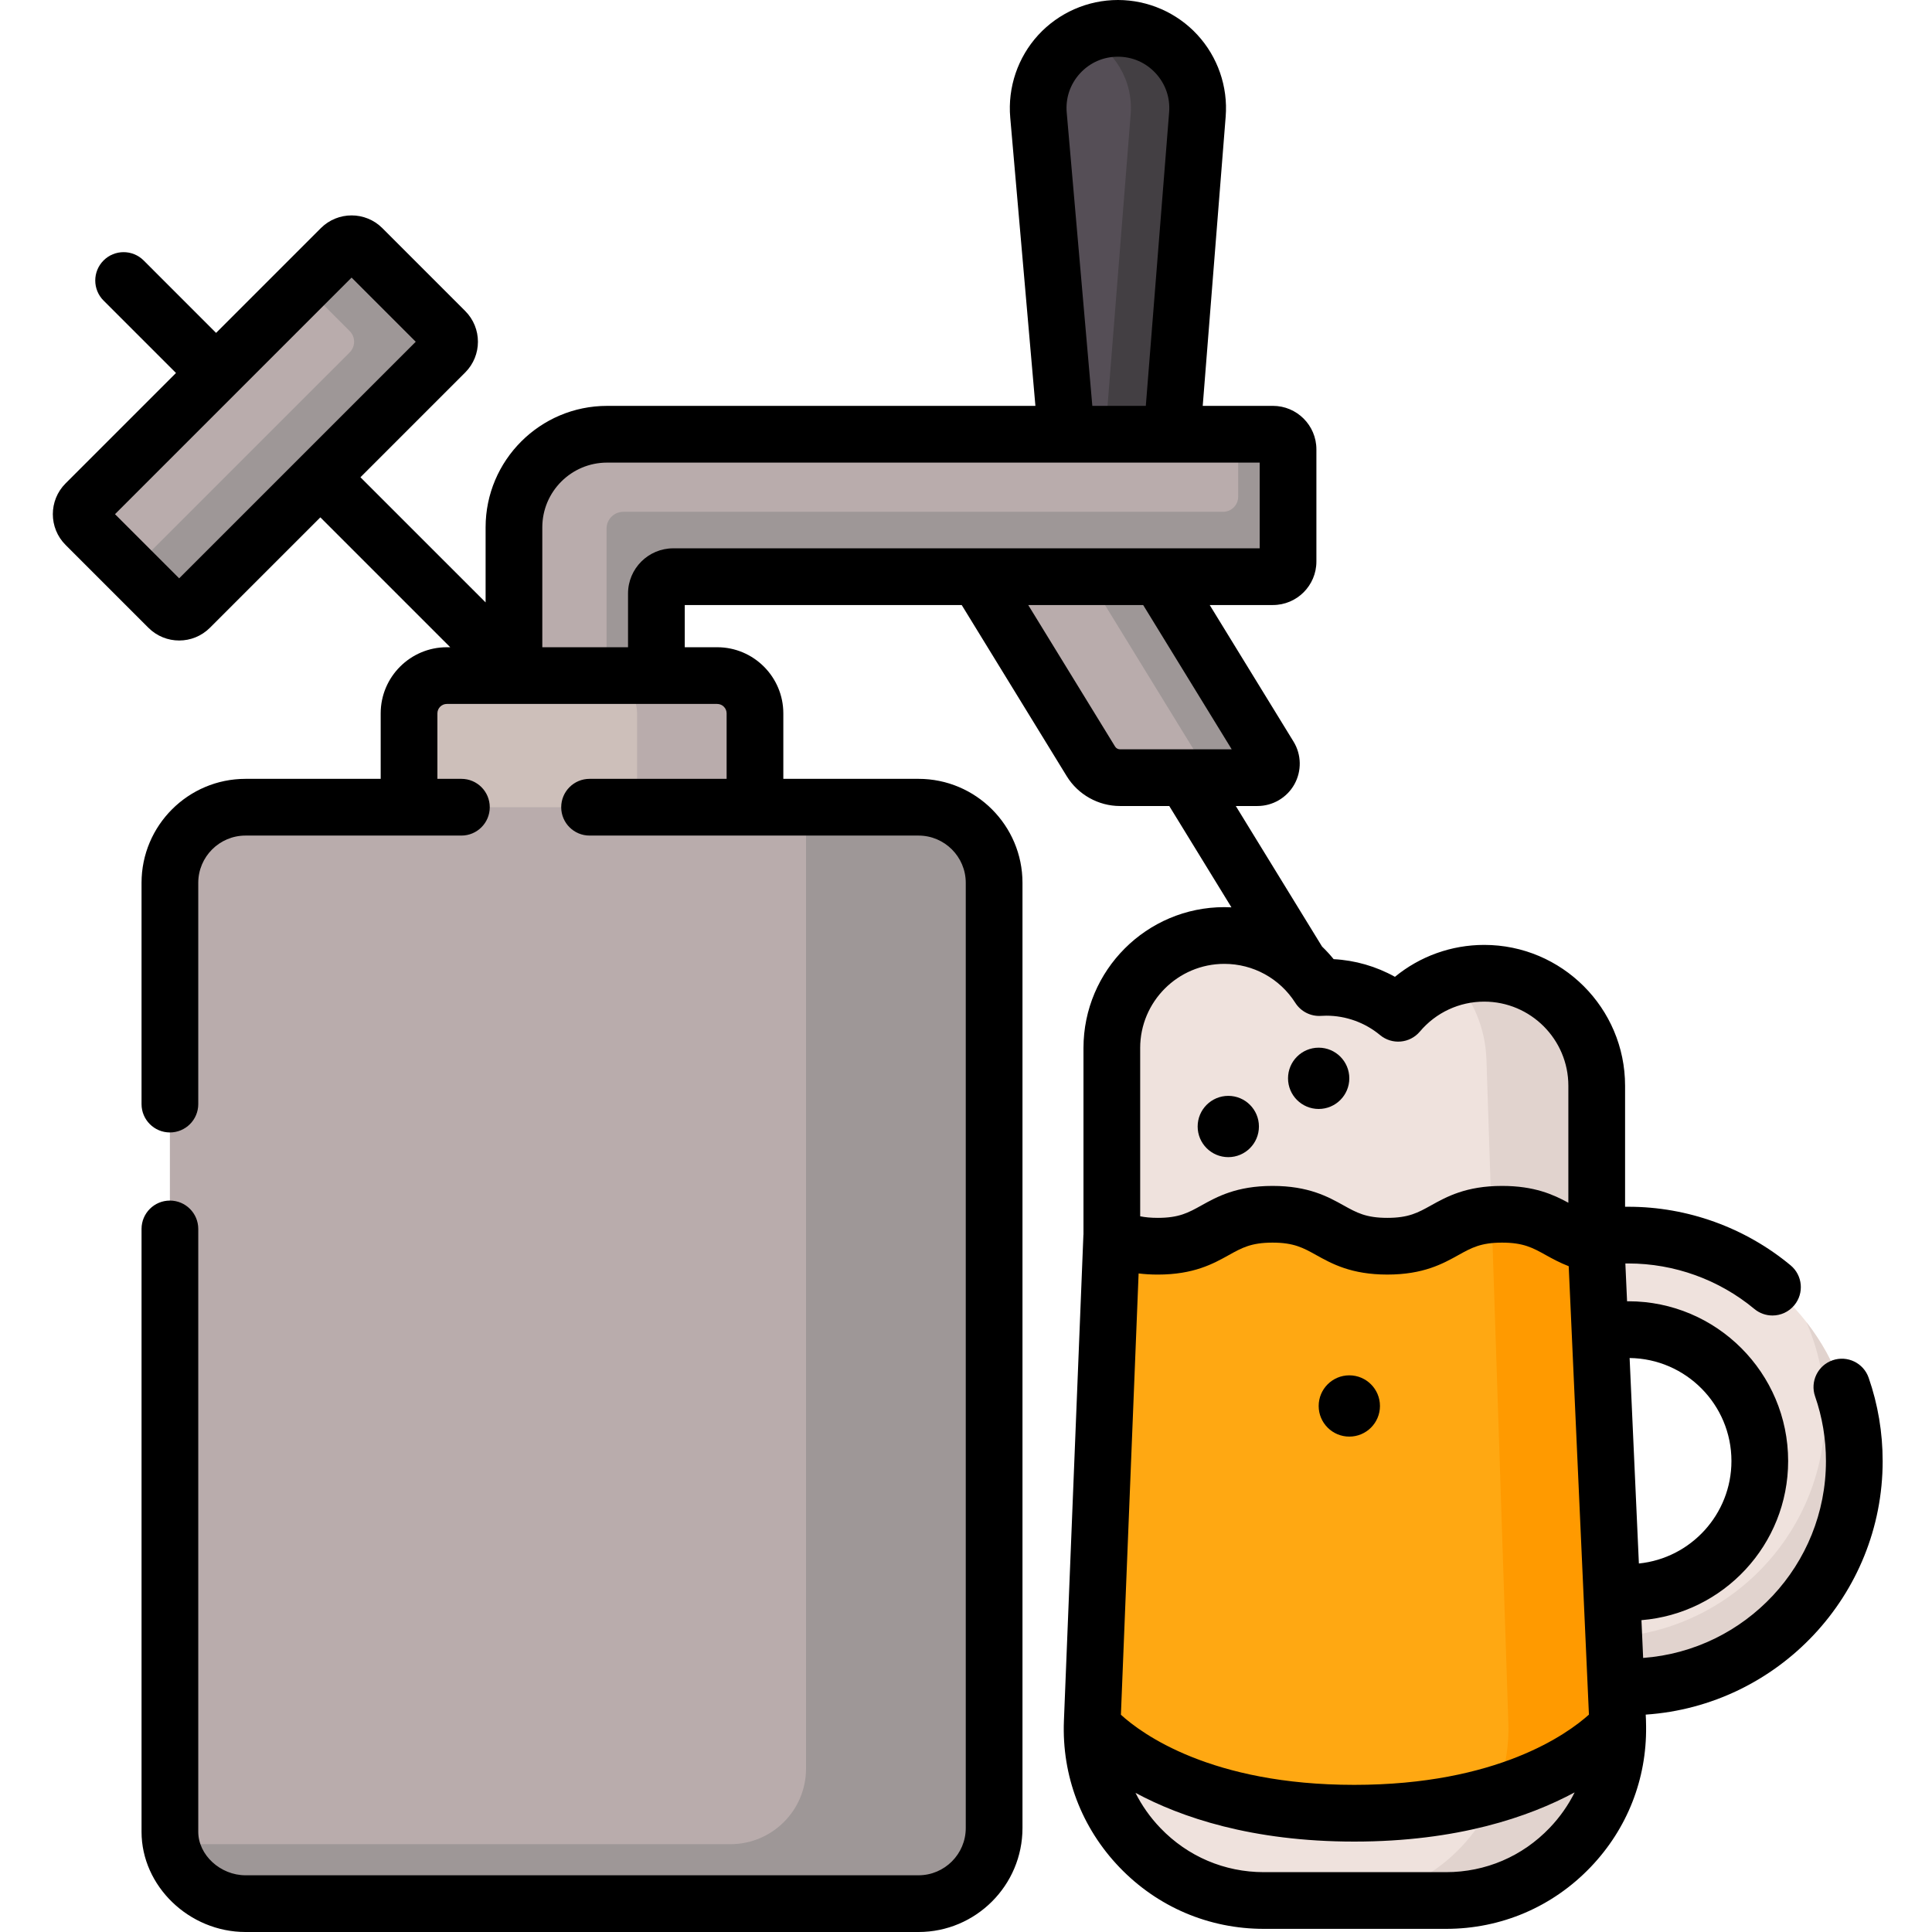
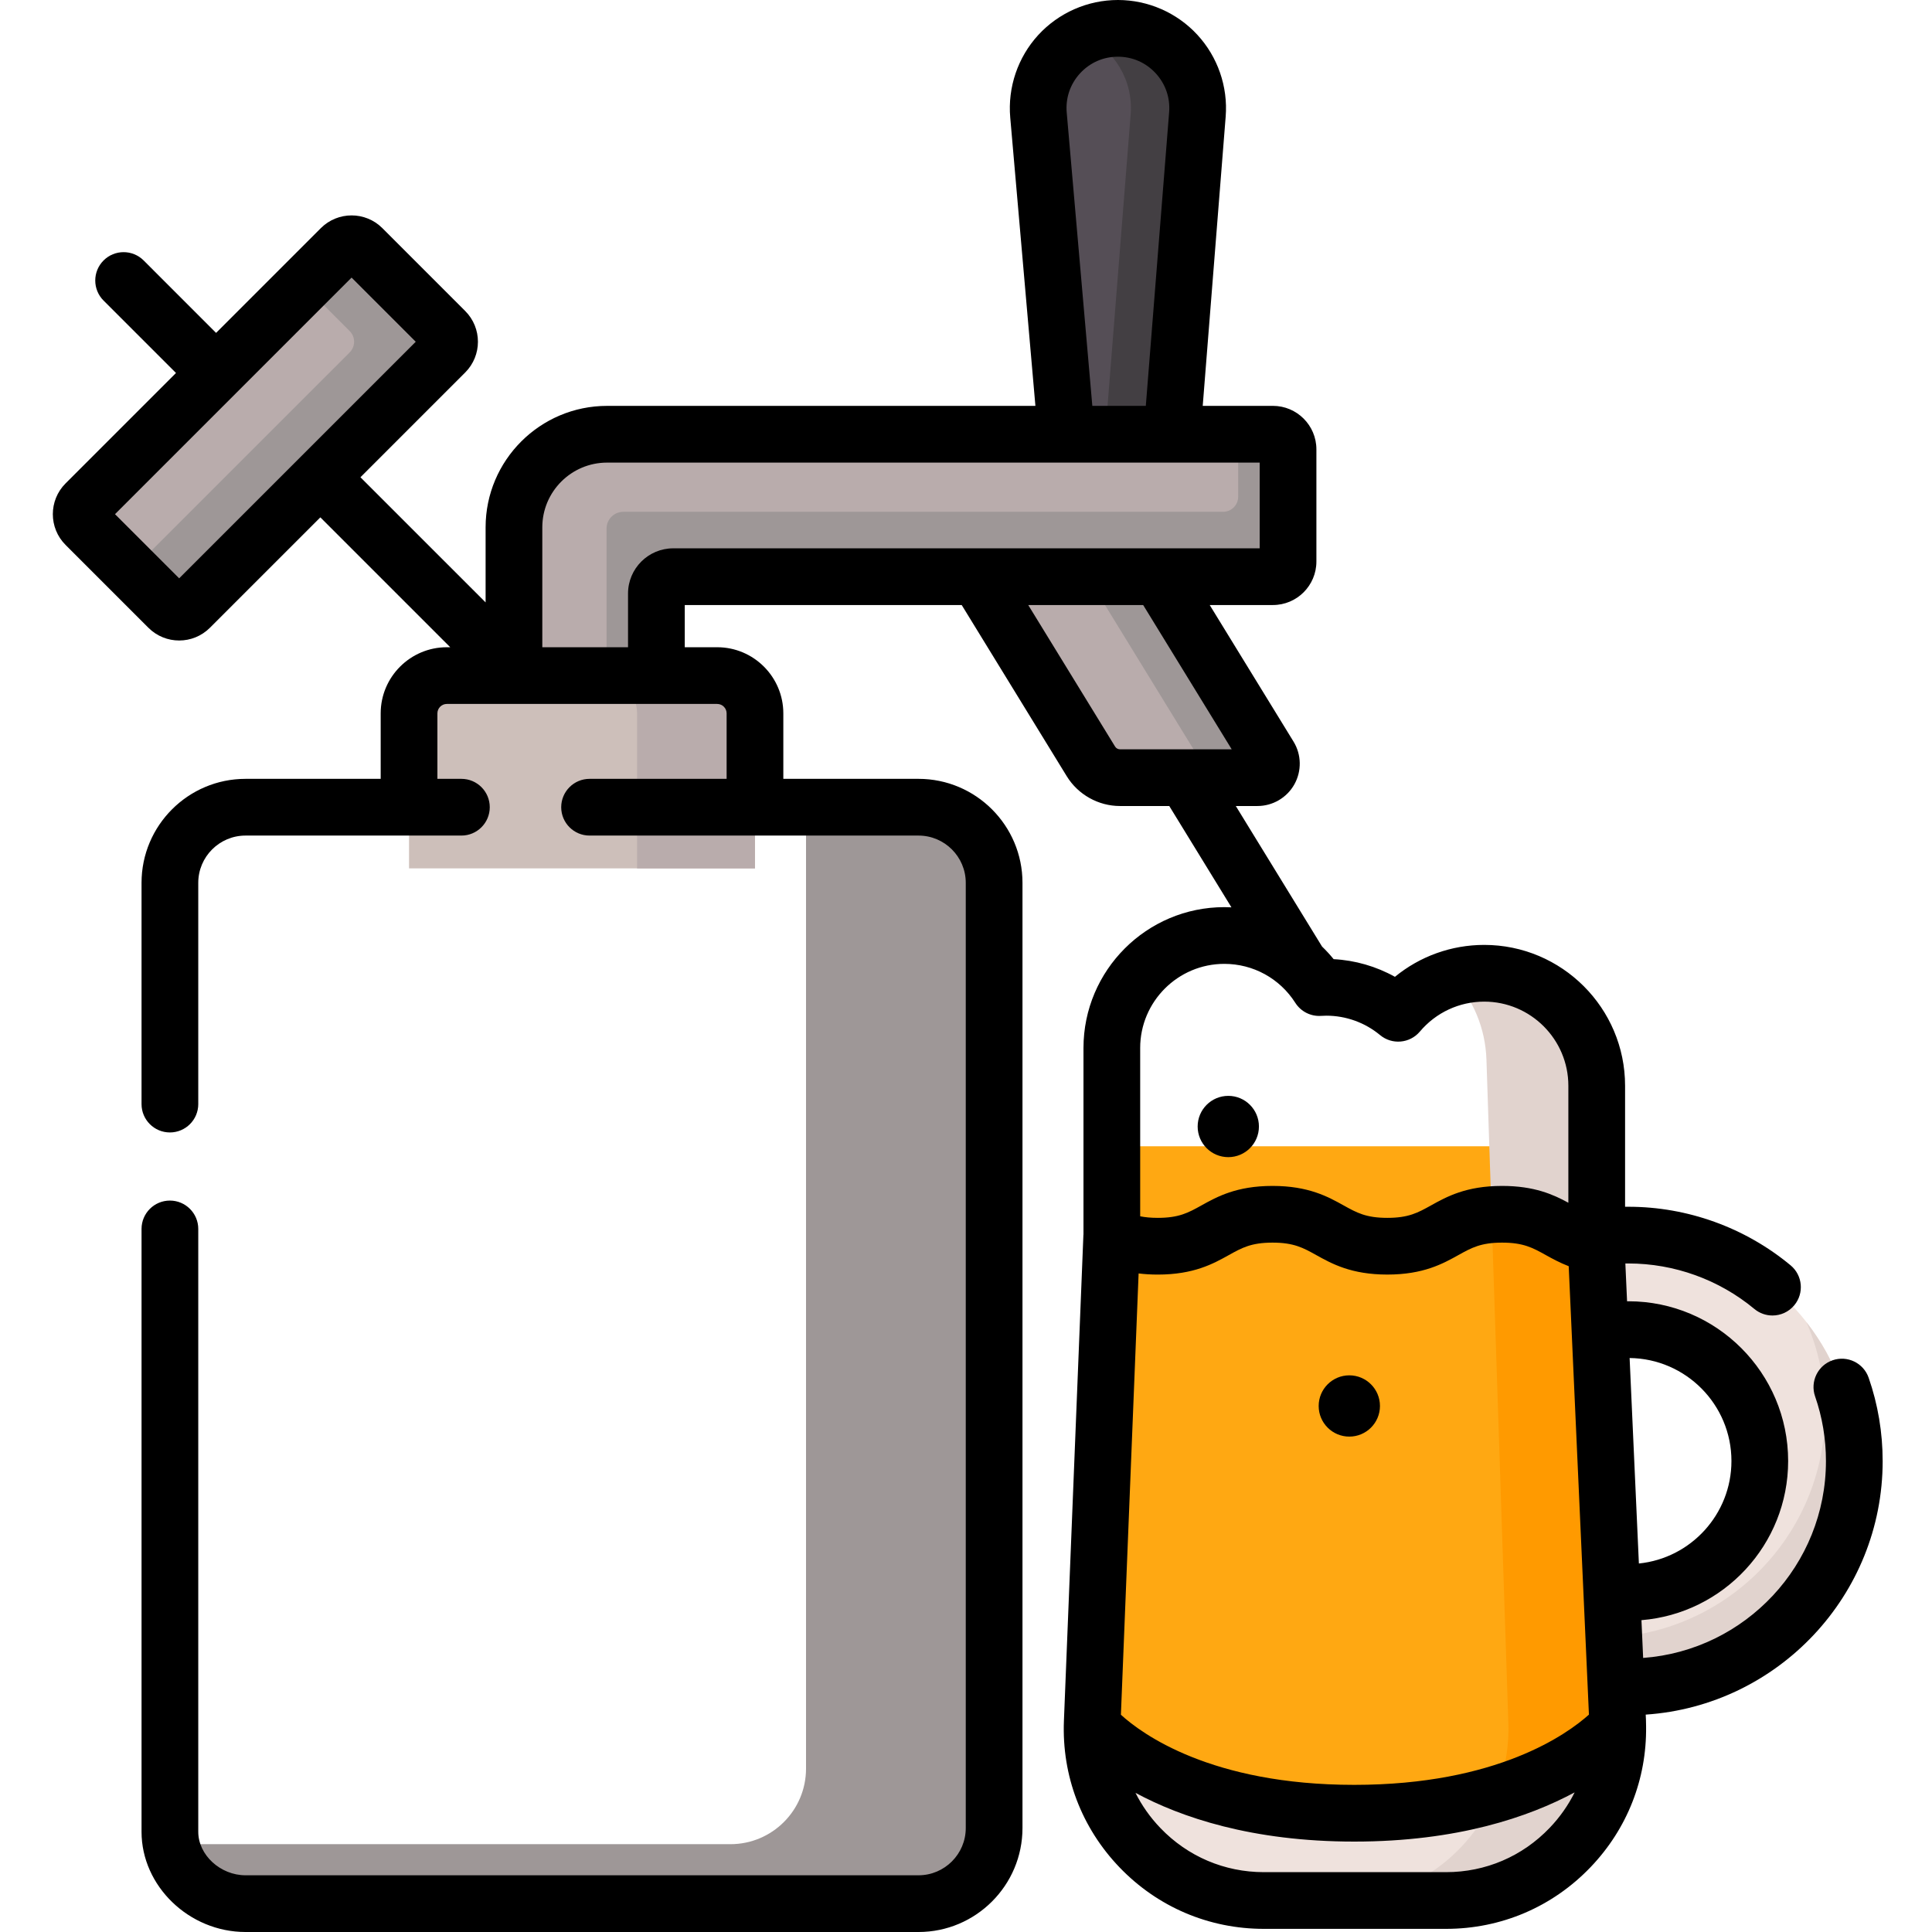
<svg xmlns="http://www.w3.org/2000/svg" height="512pt" viewBox="-13 0 511 512" width="512pt">
  <path d="m282.754 7.516c-12.395 0-22.129 10.621-21.051 22.969l7.902 90.512h27.02l7.199-90.676c.973-12.293-8.738-22.805-21.07-22.805zm0 0" fill="#554e56" />
  <path d="m282.754 7.516c-3.168 0-6.156.695-8.84 1.934 7.77 3.586 12.949 11.734 12.223 20.871l-7.195 90.676h17.684l7.199-90.676c.973-12.293-8.738-22.805-21.07-22.805zm0 0" fill="#433f43" />
  <path d="m319.73 206.09h-36.438c-3.133 0-6.043-1.629-7.684-4.301l-37.938-61.824h48.09l37.121 60.492c1.512 2.465-.262 5.633-3.152 5.633zm0 0" fill="#b9acac" />
  <path d="m322.883 200.457-37.121-60.492h-18.93l37.121 60.492c1.512 2.465-.262 5.633-3.152 5.633h18.93c2.891 0 4.664-3.168 3.152-5.633zm0 0" fill="#9e9797" />
  <path d="m418.043 447.047h-32.309v-25.047h32.309c19.199 0 34.816-15.617 34.816-34.816 0-19.199-15.617-34.816-34.816-34.816h-32.309v-25.051h32.309c33.012 0 59.867 26.855 59.867 59.867 0 33.008-26.855 59.863-59.867 59.863zm0 0" fill="#efe2dd" />
  <path d="m465.223 350.398c3.164 7.289 4.93 15.32 4.93 23.758 0 33.012-26.855 59.867-59.863 59.867h-24.555v13.023h32.309c33.012 0 59.867-26.855 59.867-59.863 0-13.863-4.75-26.625-12.688-36.785zm0 0" fill="#e1d3ce" />
  <path d="m408.312 303.773h-126.242l-6.117 152.539c-1.035 25.832 19.629 47.34 45.484 47.34h48.273c25.945 0 46.641-21.648 45.473-47.57zm0 0" fill="#ffa812" />
  <path d="m415.184 456.086-6.871-152.312h-27.129l5.027 152.312c1.168 25.918-19.527 47.57-45.473 47.57h28.973c25.945 0 46.641-21.652 45.473-47.57zm0 0" fill="#ff9a00" />
  <path d="m323.832 115.078h-176.457c-13.629 0-24.676 11.043-24.676 24.672v59.488h37.75v-41.953c0-2.461 1.996-4.461 4.457-4.461h158.926c2.215 0 4.008-1.793 4.008-4.008v-29.73c0-2.215-1.793-4.008-4.008-4.008zm0 0" fill="#b9acac" />
  <path d="m323.832 115.078h-9.199v16.543c0 2.215-1.793 4.012-4.008 4.012h-158.926c-2.461 0-4.457 1.996-4.457 4.457v59.148h13.207v-41.953c0-2.461 1.996-4.461 4.461-4.461h158.926c2.211 0 4.008-1.793 4.008-4.008v-29.73c-.004-2.215-1.797-4.008-4.012-4.008zm0 0" fill="#9e9797" />
  <path d="m275.938 457.395c-.422 25.348 20.008 46.262 45.5 46.262h48.273c25.504 0 45.922-20.93 45.496-46.262 0 0-19.445 23.129-69.812 23.129-50.371 0-69.457-23.129-69.457-23.129zm0 0" fill="#efe2dd" />
  <path d="m382.824 475.477c-6.805 16.48-23.023 28.176-42.086 28.176h28.973c25.504 0 45.922-20.926 45.496-46.262 0 .004-9.504 11.281-32.383 18.086zm0 0" fill="#e1d3ce" />
-   <path d="m293.316 330.262c15.211 0 15.211-8.465 30.418-8.465s15.207 8.465 30.418 8.465c15.211 0 15.211-8.465 30.418-8.465 13.18 0 14.945 6.352 25.074 8.047v-42.102c0-16.469-13.348-29.816-29.816-29.816-9.145 0-17.328 4.121-22.797 10.605-5.164-4.293-11.801-6.879-19.043-6.879-.633 0-1.262.027-1.883.066-5.297-8.297-14.574-13.805-25.148-13.805-16.465 0-29.812 13.352-29.812 29.816v49.91c3.004 1.461 6.547 2.621 12.172 2.621zm0 0" fill="#efe2dd" />
  <path d="m379.828 257.926c-2.852 0-5.613.402-8.227 1.152 5.246 5.773 8.547 13.363 8.824 21.746l1.355 41.078c.871-.066 1.797-.105 2.793-.105 13.176 0 14.945 6.352 25.07 8.051v-42.105c0-16.469-13.348-29.816-29.816-29.816zm0 0" fill="#e1d3ce" />
  <path d="m186.574 230.133h-91.676v-41.098c0-5.52 4.477-10 10-10h71.676c5.523 0 10 4.48 10 10zm0 0" fill="#cdbfba" />
  <path d="m176.555 179.035h-31.242c5.531 0 10.02 4.488 10.02 10.023v41.078h31.242v-41.078c0-5.535-4.488-10.023-10.02-10.023zm0 0" fill="#b9acac" />
-   <path d="m229.949 504.484h-178.426c-11.047 0-20-8.953-20-20v-250.566c0-11.047 8.953-20 20-20h178.426c11.047 0 20 8.953 20 20v250.566c0 11.047-8.953 20-20 20zm0 0" fill="#b9acac" />
  <path d="m229.91 213.918h-30.277c.301 1.383.473 2.812.473 4.281v250.488c0 11.07-8.973 20.039-20.039 20.039h-148.074c1.961 9.008 9.973 15.758 19.57 15.758h178.348c11.066 0 20.039-8.973 20.039-20.039v-250.488c0-11.066-8.973-20.039-20.039-20.039zm0 0" fill="#9e9797" />
  <path d="m31.148 161.062-21.973-21.973c-1.562-1.562-1.562-4.098 0-5.66l67.668-67.668c1.562-1.562 4.098-1.562 5.656 0l21.977 21.973c1.559 1.562 1.559 4.098 0 5.66l-67.668 67.668c-1.562 1.559-4.098 1.559-5.66 0zm0 0" fill="#b9acac" />
  <path d="m104.469 87.73-21.961-21.961c-1.566-1.566-4.102-1.566-5.668 0l-9.816 9.816 12.141 12.145c1.566 1.566 1.566 4.102 0 5.668l-57.836 57.84 9.816 9.816c1.566 1.566 4.102 1.566 5.668 0l67.656-67.656c1.566-1.566 1.566-4.102 0-5.668zm0 0" fill="#9e9797" />
  <path d="m485.422 387.184c0-7.555-1.246-14.977-3.707-22.062-1.363-3.922-5.645-5.996-9.566-4.633-3.918 1.359-5.992 5.645-4.633 9.562 1.91 5.5 2.879 11.262 2.879 17.133 0 27.551-21.398 50.18-48.445 52.188l-.449-10.012c21.73-1.762 38.875-20 38.875-42.176 0-23.34-18.988-42.332-42.332-42.332h-.355l-.453-10.02h.809c12.16 0 24.016 4.281 33.379 12.055 1.406 1.168 3.105 1.734 4.797 1.734 2.156 0 4.301-.926 5.785-2.715 2.652-3.195 2.211-7.934-.98-10.582-12.059-10.008-27.324-15.52-42.98-15.52h-.883v-32.066c0-20.582-16.746-37.328-37.332-37.328-8.711 0-17.039 3.023-23.66 8.457-4.965-2.766-10.527-4.379-16.242-4.68-.961-1.184-1.992-2.297-3.074-3.344l-22.855-37.242h5.734c4.055 0 7.805-2.199 9.785-5.734 1.98-3.539 1.895-7.887-.227-11.344l-22.207-36.184h16.754c6.352 0 11.52-5.168 11.52-11.523v-29.734c0-6.352-5.168-11.523-11.52-11.523h-18.605l6.082-76.648c.633-7.941-2.109-15.852-7.516-21.703-5.402-5.852-13.074-9.207-21.039-9.207-8.012 0-15.707 3.387-21.121 9.289-5.41 5.906-8.113 13.871-7.418 21.852l6.672 76.422h-113.516c-17.75 0-32.188 14.438-32.188 32.188v19.891l-33.168-33.164 27.762-27.766c4.496-4.492 4.496-11.801 0-16.293l-21.961-21.965c-4.492-4.492-11.801-4.488-16.293 0l-27.766 27.766-19.191-19.195c-2.938-2.934-7.695-2.934-10.629 0-2.934 2.934-2.934 7.695 0 10.629l19.195 19.191-29.266 29.266c-4.496 4.496-4.496 11.805 0 16.297l21.961 21.961c2.246 2.246 5.195 3.371 8.148 3.371 2.949 0 5.898-1.125 8.145-3.371l29.27-29.266 34.418 34.422h-.895c-9.668 0-17.535 7.863-17.535 17.531v17.348h-35.82c-15.195 0-27.555 12.359-27.555 27.555v58.641c0 4.148 3.363 7.512 7.516 7.512 4.148 0 7.516-3.363 7.516-7.512v-58.641c0-6.906 5.617-12.523 12.523-12.523h57.215c4.148 0 7.512-3.367 7.512-7.516 0-4.152-3.363-7.516-7.512-7.516h-6.363v-17.348c0-1.379 1.121-2.504 2.504-2.504h71.637c1.379 0 2.504 1.125 2.504 2.504v17.348h-36.32c-4.148 0-7.516 3.363-7.516 7.516 0 4.148 3.363 7.516 7.516 7.516h87.172c6.906 0 12.523 5.617 12.523 12.523v250.488c0 6.906-5.617 12.523-12.523 12.523h-178.348c-6.672 0-12.523-5.383-12.523-11.523v-159.766c0-4.148-3.367-7.516-7.516-7.516-4.152 0-7.516 3.363-7.516 7.516v159.77c0 14.391 12.617 26.551 27.555 26.551h178.348c15.191 0 27.555-12.359 27.555-27.555v-250.488c0-15.191-12.363-27.555-27.555-27.555h-35.824v-17.344c0-9.668-7.863-17.535-17.531-17.535h-8.59v-11.184h73.395l27.844 45.379c2.984 4.863 8.383 7.883 14.09 7.883h13.07l16.477 26.852c-.625-.027-1.25-.051-1.883-.051-20.582 0-37.328 16.746-37.328 37.332v49.348c-.008.086-.02.172-.023.258l-5.16 128.672c-.582 14.555 4.656 28.359 14.746 38.867 10.094 10.504 23.676 16.289 38.246 16.289h48.273c14.621 0 28.234-5.82 38.336-16.387 9.688-10.133 14.852-23.301 14.68-37.242.004-.172 0-.344-.008-.512-.012-.43-.008-.855-.027-1.281l-.062-1.355c35.02-2.367 62.793-31.598 62.793-67.207zm-451.441-233.922-17.004-17 32.066-32.066c.012-.012.023-.023.035-.035.012-.008.023-.023.031-.035l30.562-30.562 17.004 17.004zm235.211-123.43c-.336-3.848.914-7.539 3.523-10.387 2.613-2.848 6.18-4.418 10.039-4.418 3.844 0 7.398 1.555 10.004 4.379 2.609 2.824 3.875 6.488 3.574 10.316l-6.18 77.84h-14.176zm-104.281 115.48c-6.602 0-11.977 5.371-11.977 11.973v14.238h-22.719v-31.773c0-9.461 7.699-17.156 17.16-17.156h172.953v22.719zm117.102 52.543-23.02-37.516h30.457l23.461 38.234h-29.617c-.516 0-1.008-.273-1.281-.719zm6.23 139.621c1.531.188 3.215.301 5.074.301 9.555 0 14.715-2.875 18.863-5.184 3.426-1.906 5.898-3.285 11.555-3.285 5.652 0 8.129 1.379 11.555 3.285 4.148 2.309 9.309 5.18 18.863 5.18 9.555 0 14.715-2.871 18.863-5.18 3.426-1.906 5.902-3.285 11.555-3.285 5.66 0 8.137 1.379 11.562 3.285 1.715.953 3.688 2.035 6.09 2.965l5.359 118.832c-5.656 5.09-24.258 18.617-62.188 18.617-37.992 0-56.355-13.57-61.844-18.582zm157.105 49.707c0 14.117-10.773 25.766-24.527 27.16l-2.457-54.453c14.906.172 26.984 12.348 26.984 27.293zm-156.691-109.449c0-12.297 10.004-22.301 22.301-22.301 7.652 0 14.684 3.859 18.812 10.328 1.469 2.305 4.074 3.629 6.805 3.457.469-.027.938-.051 1.414-.051 5.195 0 10.25 1.824 14.242 5.141 3.176 2.641 7.883 2.223 10.547-.93 4.254-5.047 10.469-7.938 17.051-7.938 12.297 0 22.301 10.004 22.301 22.301v30.996c-3.941-2.145-8.98-4.457-17.559-4.457-9.555 0-14.715 2.871-18.863 5.18-3.426 1.906-5.898 3.285-11.555 3.285-5.652 0-8.129-1.379-11.555-3.285-4.145-2.309-9.309-5.18-18.863-5.18s-14.715 2.871-18.863 5.18c-3.426 1.906-5.898 3.285-11.555 3.285-1.863 0-3.379-.156-4.656-.414v-44.598zm81.055 218.406h-48.273c-10.441 0-20.172-4.148-27.406-11.676-2.707-2.812-4.922-5.957-6.617-9.34 12.016 6.465 30.801 12.914 57.98 12.914 27.367 0 46.312-6.539 58.398-13.039-1.688 3.398-3.902 6.562-6.613 9.395-7.238 7.574-16.992 11.746-27.469 11.746zm0 0" />
  <path d="m320.129 298.535c0 4.484-3.633 8.121-8.117 8.121s-8.121-3.637-8.121-8.121 3.637-8.121 8.121-8.121 8.117 3.637 8.117 8.121zm0 0" />
-   <path d="m344.082 285.766c0 4.484-3.637 8.121-8.121 8.121-4.484 0-8.121-3.637-8.121-8.121s3.637-8.121 8.121-8.121c4.484 0 8.121 3.637 8.121 8.121zm0 0" />
  <path d="m352.203 372.598c0 4.484-3.637 8.117-8.121 8.117s-8.121-3.633-8.121-8.117 3.637-8.121 8.121-8.121 8.121 3.637 8.121 8.121zm0 0" />
</svg>